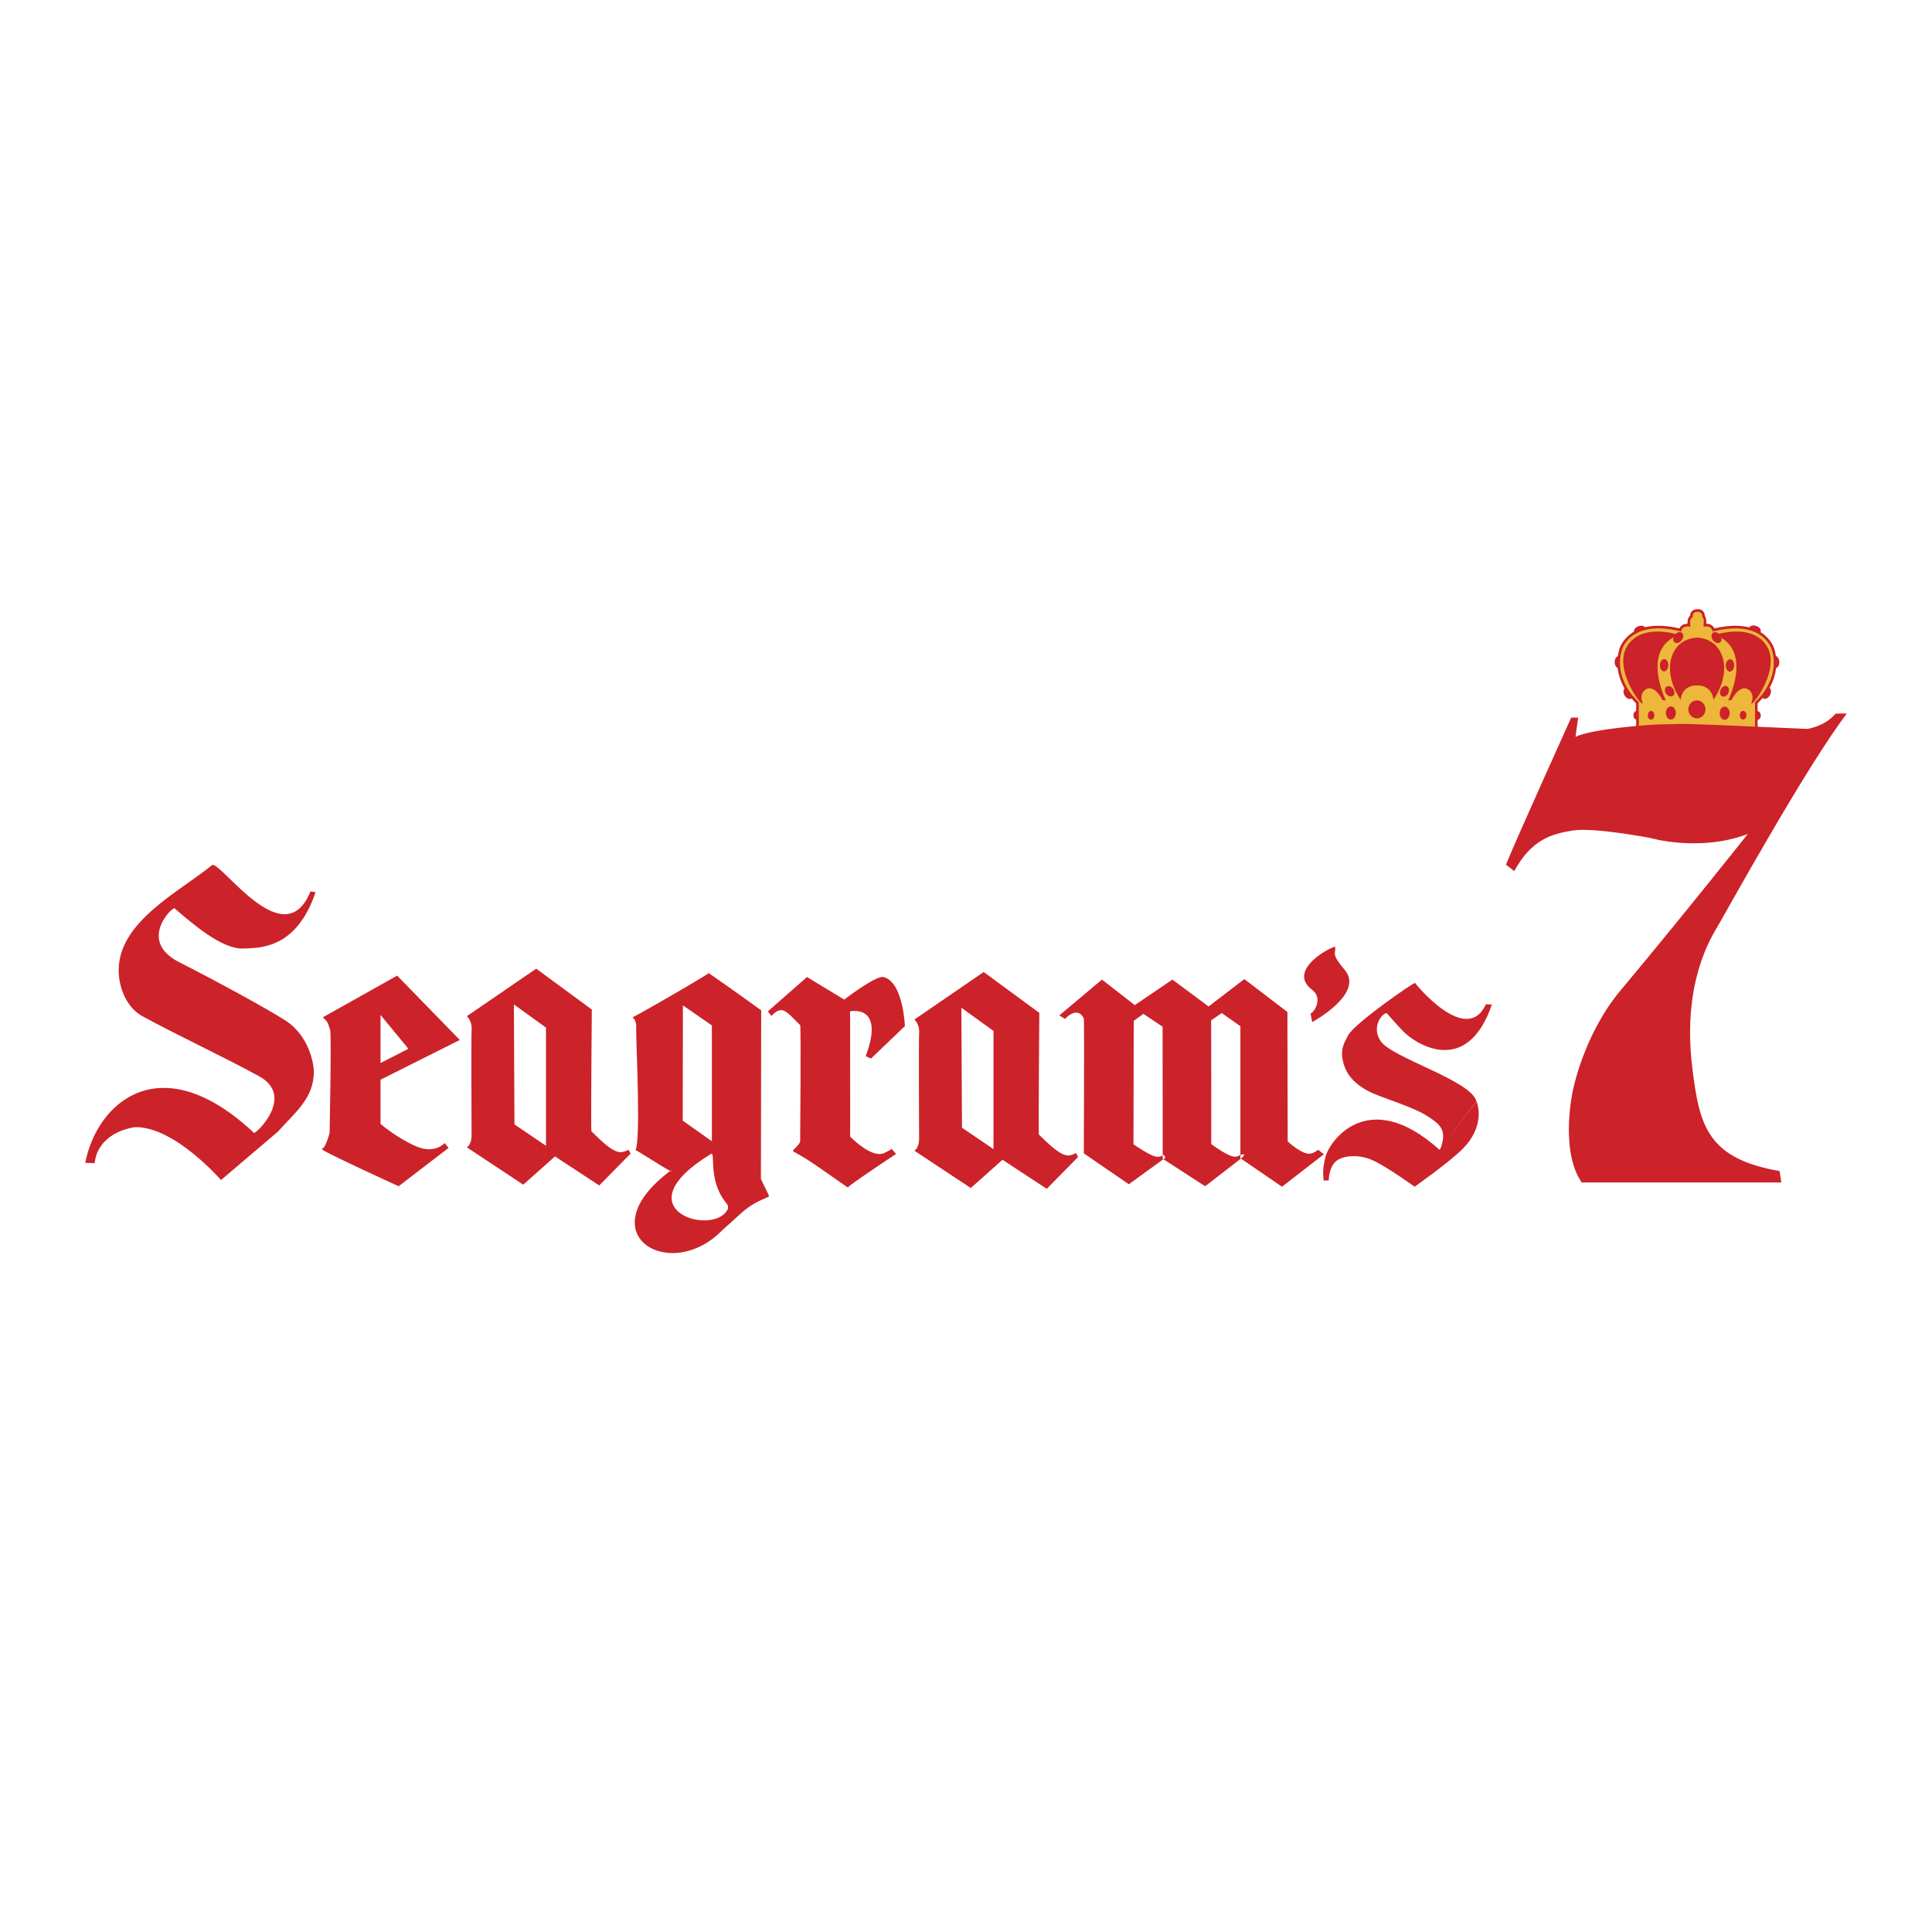
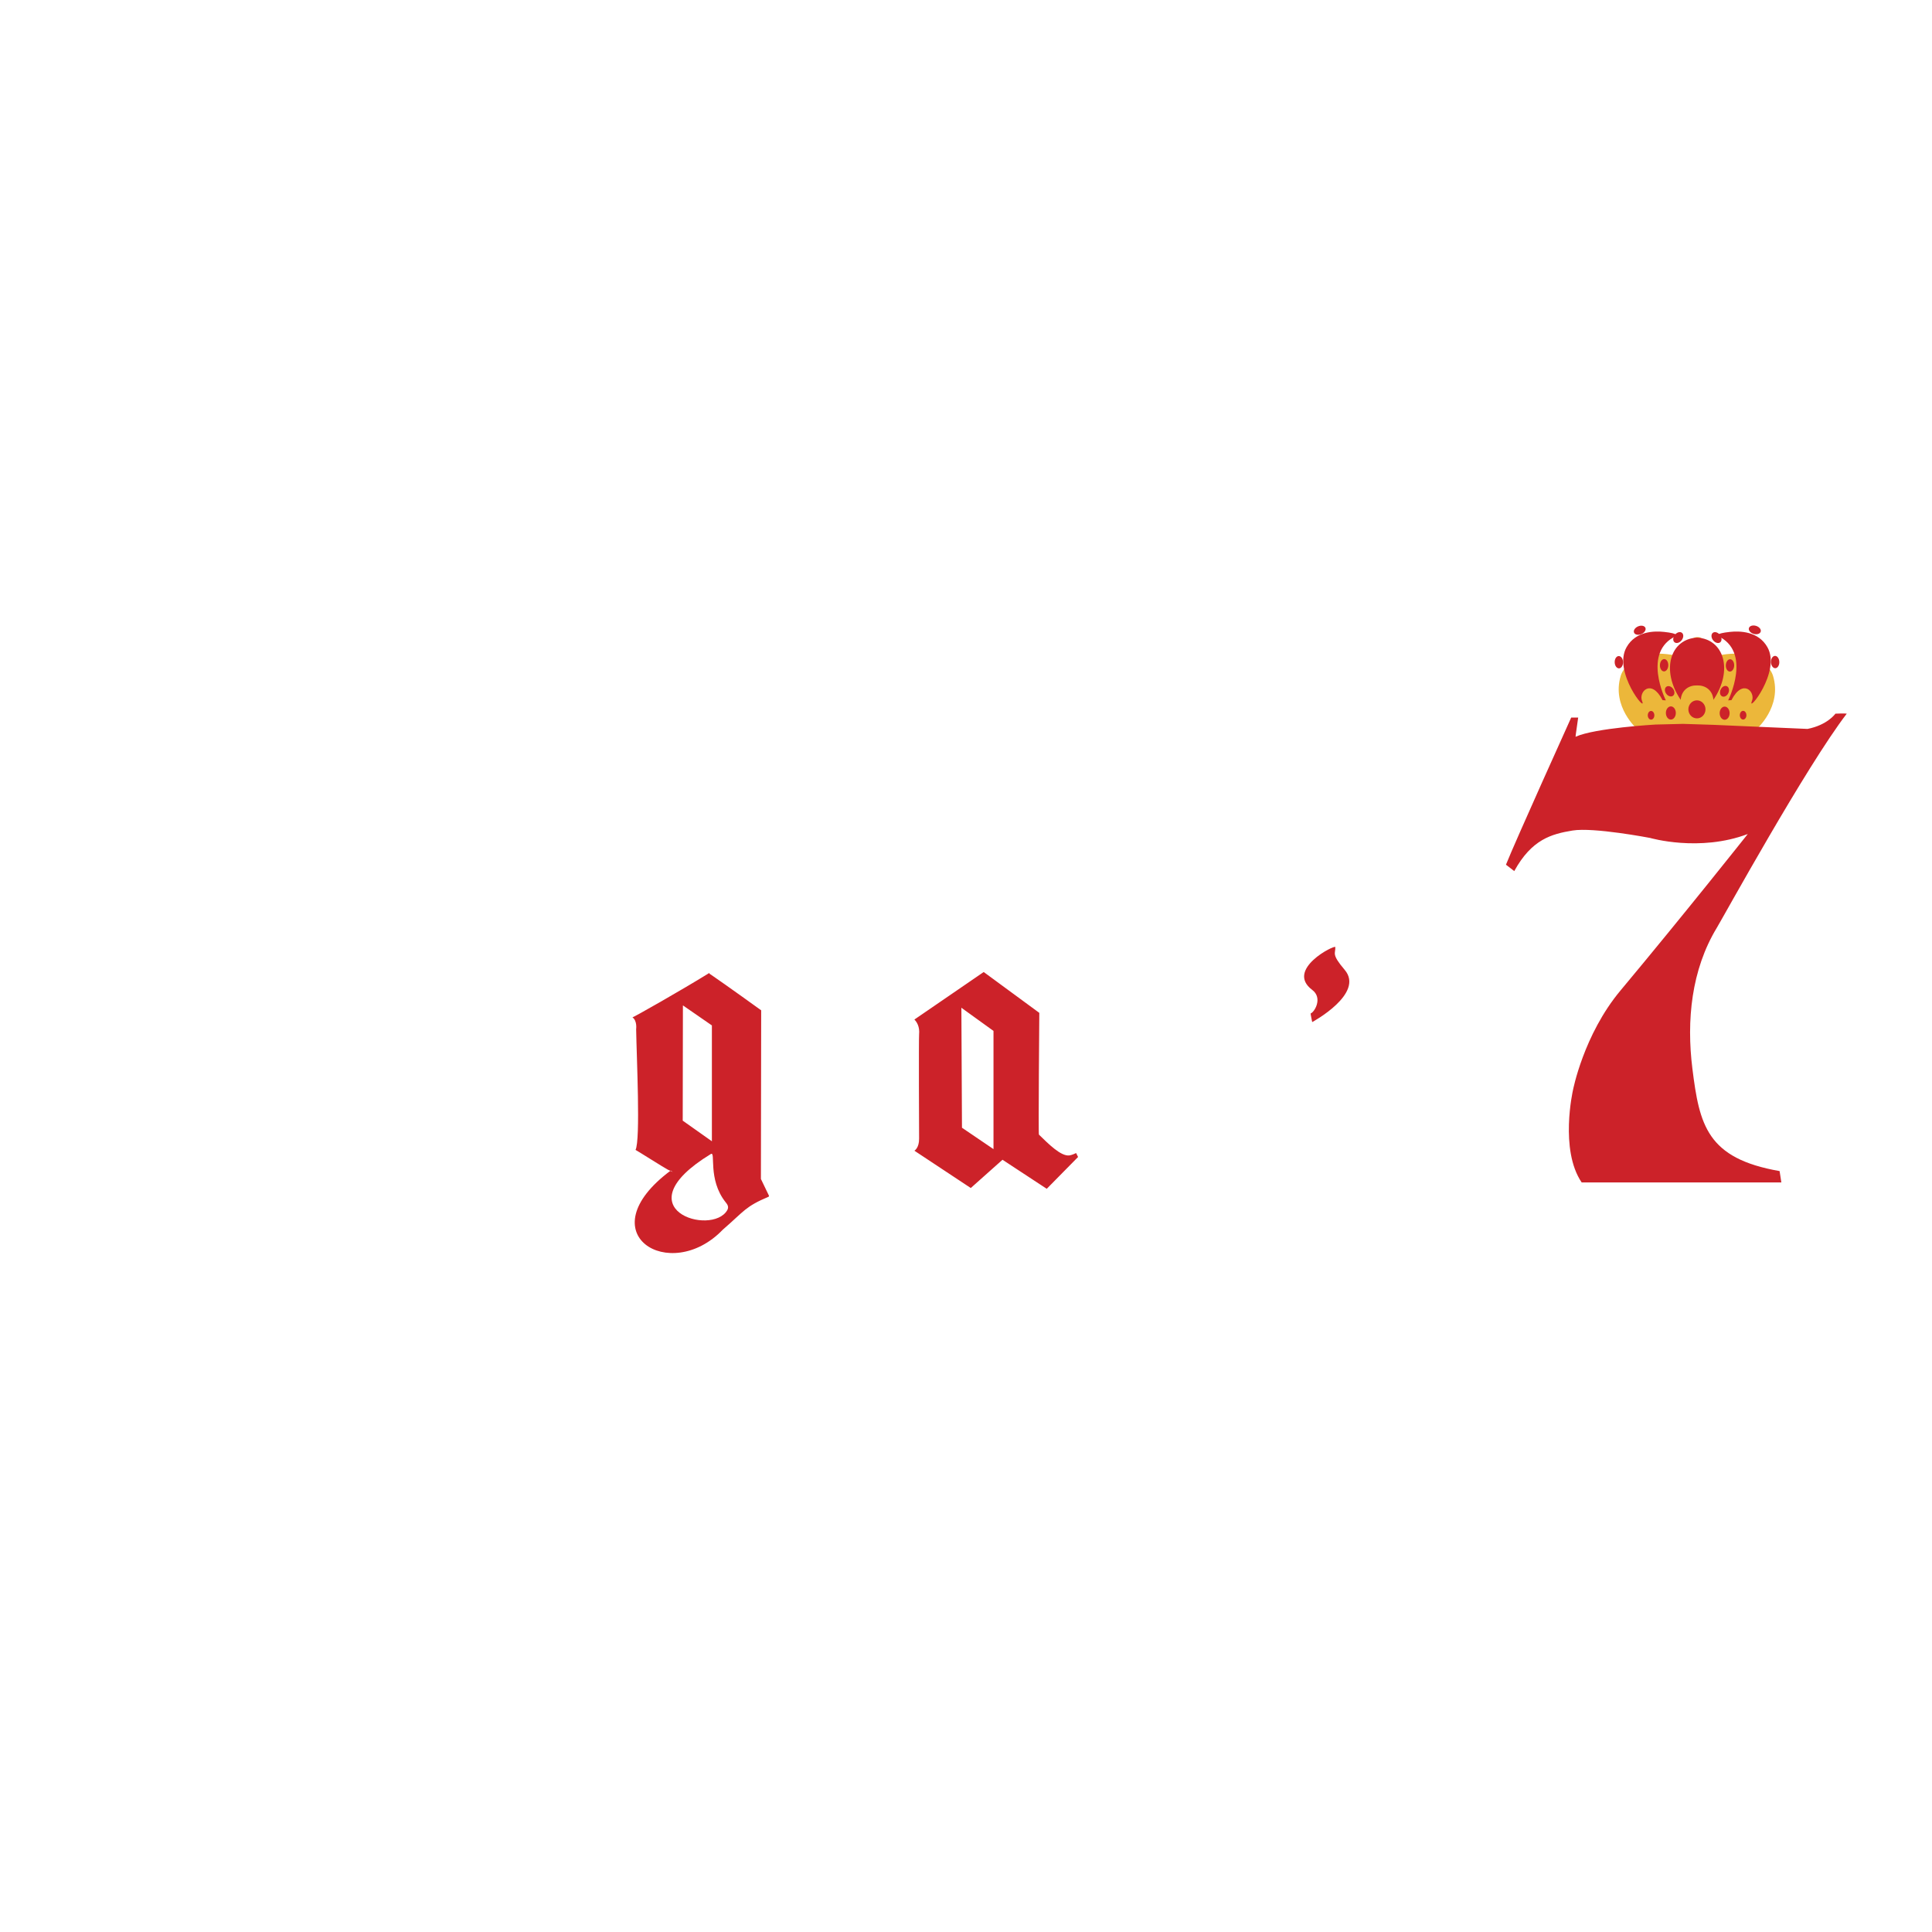
<svg xmlns="http://www.w3.org/2000/svg" width="2500" height="2500" viewBox="0 0 192.756 192.756">
  <path fill-rule="evenodd" clip-rule="evenodd" fill="#fff" d="M0 0h192.756v192.756H0V0z" />
-   <path d="M25.37 113.021c.391-.078 3.985-3.706.509-5.626-3.458-1.909-8.221-4.119-11.748-6.049-1.526-.896-2.293-2.804-2.293-4.59.056-4.829 5.984-7.735 9.354-10.469 1.073-.08 7.193 9.041 9.783 2.65l.559.082c-.011.001-.016.013-.035-.043-1.927 5.708-5.525 5.601-7.351 5.663-2.051-.013-4.822-2.363-6.753-4.031-.391.04-3.598 3.354.523 5.41 3.657 1.863 8.327 4.395 10.485 5.748 2.514 1.577 2.906 4.498 2.909 5.132.015 2.695-1.93 4.141-3.589 6.007l-5.646 4.805c.006.022-.065-.037-.004.043.066.088-4.632-5.392-8.61-5.295-1.359.182-3.756 1.078-4.022 3.596l-.938-.037c1.166-6.012 7.511-11.762 16.881-2.951l-.014-.045zM143.688 114.687c.742-1.979.02-2.507-1.436-3.428-1.256-.795-4.434-1.772-5.459-2.263-1.025-.489-2.295-1.322-2.734-2.841-.439-1.518.119-2.173.42-2.82.541-1.168 6.709-5.437 6.709-5.26 0 .039 5.107 6.356 7.061 2.125l.596.02c-2.461 7.219-7.607 4.026-8.965 2.557-1.156-1.251-1.516-1.694-1.523-1.694-.469-.007-1.584 1.397-.586 2.82 1.156 1.653 8.996 3.904 9.531 5.966l-3.614 4.818z" fill-rule="evenodd" clip-rule="evenodd" fill="#cc2229" />
-   <path d="M147.311 109.877c.307.757.582 2.721-1.309 4.673-1.307 1.346-4.863 3.849-4.863 3.849s-2.783-2.008-4.199-2.644c-1.416-.637-2.891-.435-3.516 0-.889.617-.85 2.017-.85 2.017s-.529.019-.529-.009c.021-.451-.176-.804.188-2.312.373-1.558 4.248-7.16 11.387-.735l3.691-4.839zM39.624 97.34l6.25 6.416-7.91 3.967v4.408s1.514 1.321 3.467 2.203 2.93-.294 2.93-.294l.391.49-4.98 3.82s-8.057-3.673-7.666-3.723c.391-.049.781-1.616.781-1.616s.195-9.99.048-10.284c-.146-.294-.097-.734-.732-1.225l7.421-4.162zm-1.661 3.918v4.8l2.783-1.42-2.783-3.38zM88.954 114.618l.449.509s-4.882 3.232-4.785 3.33c.372.374-2.637-1.86-4.199-2.84-1.338-.839-1.465-.686-1.172-.979s.585-.588.585-.783c0 0 .098-11.48 0-11.578-1.478-1.482-1.796-1.998-2.871-.921l-.352-.45 3.906-3.428 3.711 2.252s3.162-2.422 3.906-2.252c1.986.451 2.149 4.896 2.149 4.896l-3.388 3.243-.519-.245c1.967-5.262-1.562-4.467-1.562-4.467l.011 11.411s-.017 1.087 0 1.098c.118.07 2.148 2.233 3.438 1.606.677-.33.693-.402.693-.402zM123.756 102.385v13.174l4.15 2.84 4.18-3.241-.582-.45s-.277.3-.781.391c-.777.142-2.25-1.214-2.25-1.214l-.029-12.919-4.297-3.281-3.564 2.732-3.613-2.684-3.75 2.547-3.281-2.547-4.25 3.574s.598.392.588.344c-.008-.031 1.219-1.349 1.855-.05.057.117 0 13.468 0 13.468l4.492 3.086 3.652-2.654-.197-.333s-.047.244-.633.244-2.359-1.243-2.359-1.243l.025-12.322.971-.695 1.908 1.283.012 13.174 4.236 2.743 3.547-2.743s.996-.822-.391-.225c-.592.254-2.549-1.244-2.549-1.244s0-12.155-.01-12.342l1.059-.725 1.861 1.312zM46.581 101.386l6.915-4.741 5.547 4.075s-.102 12.084-.039 12.145c.909.885 2.201 2.231 3.047 2.077.43-.078.664-.234.664-.234l.195.391-3.125 3.174-4.414-2.899-3.165 2.821-5.625-3.723s.482-.269.469-1.214c-.009-.642-.04-9.984 0-10.382.078-.785-.235-1.256-.469-1.49zm4.747 10.794l3.145 2.135v-11.793l-3.203-2.312.058 11.97z" fill-rule="evenodd" clip-rule="evenodd" fill="#cc2229" />
  <path d="M67.138 116.935l-.506-.237c-.254-.116-3.229-2-3.225-1.972.508-.989.107-9.224.061-12.035-.006.015.132-.832-.369-1.196-.006.081 4.967-2.754 7.501-4.32.339-.183-.005-.103.32.059 1.591 1.087 5.023 3.565 5.023 3.565l-.027 16.827.809 1.68-.027.084c-2.371 1.007-2.391 1.398-4.59 3.301-5.273 5.485-13.608.362-5.19-5.906l.22.15zm5.42 3.804c.198-.347-.008-.598-.156-.783-1.833-2.291-.951-5.145-1.484-4.818-8.985 5.484.117 8.266 1.64 5.601zm-4.443-8.932l2.91 2.058v-11.558l-2.891-1.999-.019 11.499zM133.223 94.49c-.016-.263-5.021 2.227-2.305 4.271 1.094.822.205 2.246-.156 2.351-.021.007.156.862.156.862s5.262-2.839 3.242-5.211c-1.367-1.607-.898-1.607-.937-2.273zM91.23 101.719l6.915-4.741 5.547 4.075s-.102 12.085-.039 12.146c.91.884 2.195 2.197 3.047 2.076.273-.039.664-.235.664-.235l.195.392-3.125 3.174-4.414-2.898-3.165 2.82-5.625-3.722s.482-.27.469-1.215c-.009-.642-.039-9.985 0-10.382.078-.785-.235-1.256-.469-1.49zm4.746 10.794l3.145 2.135v-11.793l-3.204-2.312.059 11.97zM163.291 71.801c.182 0 .328-.194.328-.435s-.146-.435-.328-.435-.328.195-.328.435.146.435.328.435zM175.342 71.823c.182 0 .328-.195.328-.436 0-.24-.146-.435-.328-.435s-.328.194-.328.435.146.436.328.436zM161.494 65.455c.232-.009.428.259.438.598.01.339-.168.622-.398.63s-.426-.259-.436-.598c-.012-.339.168-.622.396-.63zM162.146 68.63c.199-.115.496.033.662.329s.141.629-.061.743c-.199.114-.498-.033-.664-.329-.165-.296-.138-.629.063-.743zM164.16 62.634c.092.211-.084.491-.396.626s-.641.073-.732-.138c-.094-.211.084-.491.395-.626s.639-.072.733.138zM175.668 63.014c-.062.222-.379.325-.705.229-.326-.095-.537-.352-.475-.574.062-.221.377-.324.703-.229s.539.352.477.574zM176.518 68.616c.203.109.236.438.074.737-.162.298-.459.452-.662.343-.203-.109-.236-.438-.074-.737.162-.297.458-.451.662-.343zM177.086 65.438c.23-.009.426.259.436.599.012.339-.168.621-.398.63-.23.008-.426-.26-.436-.599s.167-.621.398-.63z" fill-rule="evenodd" clip-rule="evenodd" fill="#cc2229" />
-   <path d="M169.33 72.768h-5.959v-2.653s-2.609-2.241-1.67-5.346c0 0 .869-3.153 5.934-1.919 0 0 .131-.565.869-.479-.088-.739.246-.87.246-.87s-.055-.537.521-.588c.734-.065.689.588.689.588s.219.13.131.87c.74-.087.869.479.869.479 5.064-1.234 5.934 1.919 5.934 1.919.941 3.105-1.668 5.346-1.668 5.346v2.653h-5.961.065z" fill-rule="evenodd" clip-rule="evenodd" fill="#ecb73a" />
-   <path d="M169.33 72.898h-.064v-.261h.064v.261zm-.064 0h-6.026V70.171c-.346-.317-2.557-2.496-1.664-5.441.018-.063.936-3.214 5.977-2.034.082-.172.299-.47.809-.465-.023-.495.152-.714.258-.8.008-.182.088-.599.641-.648.742-.065.824.487.832.668.07.09.176.308.145.781.51-.004.725.293.807.465 5.043-1.18 5.959 1.973 5.977 2.034.893 2.944-1.316 5.122-1.664 5.441V72.899h-6.025v-.261h5.766V70.056l.045-.039c.006-.006 2.545-2.186 1.629-5.21v-.001c-.002-.009-.836-3.034-5.777-1.83l-.123.031-.033-.124c0-.001-.104-.455-.729-.382l-.164.019.02-.164c.078-.661-.076-.749-.076-.749l-.059-.042.004-.07c0-.001.033-.503-.549-.452-.445.04-.404.442-.404.443l.01.094-.086.039s-.244.094-.17.736l.02.164-.167-.019c-.625-.074-.73.381-.73.382l-.031.124-.125-.031c-4.941-1.205-5.775 1.821-5.777 1.83v.001c-.916 3.024 1.623 5.204 1.631 5.21l.045.039V72.637h5.764v.261h-.001z" fill="#cc2229" />
+   <path d="M169.33 72.768h-5.959s-2.609-2.241-1.67-5.346c0 0 .869-3.153 5.934-1.919 0 0 .131-.565.869-.479-.088-.739.246-.87.246-.87s-.055-.537.521-.588c.734-.065.689.588.689.588s.219.13.131.87c.74-.087.869.479.869.479 5.064-1.234 5.934 1.919 5.934 1.919.941 3.105-1.668 5.346-1.668 5.346v2.653h-5.961.065z" fill-rule="evenodd" clip-rule="evenodd" fill="#ecb73a" />
  <path d="M169.303 71.672c.473 0 .854-.403.854-.9 0-.496-.381-.899-.854-.899-.471 0-.854.403-.854.899 0 .497.383.9.854.9zM166.916 69.418c.186-.139.189-.453.004-.701-.184-.248-.484-.336-.672-.197-.186.139-.189.453-.004.7.184.248.485.336.672.198zM167.125 64.116c.215.108.531-.031.703-.312.174-.279.141-.594-.074-.702-.217-.108-.531.031-.705.312-.174.279-.141.594.076.702zM170.941 63.104c.217-.108.531.031.705.311.174.28.139.595-.076.703-.215.107-.531-.032-.705-.312-.172-.279-.138-.594.076-.702zM166.01 66.986c.23.009.426-.259.436-.599s-.168-.622-.398-.63-.426.259-.436.599c-.012.339.167.622.398.63zM172.582 67.003c.232.008.428-.26.438-.599.01-.34-.168-.622-.398-.631s-.426.26-.436.599c-.012.339.168.622.396.631zM171.82 69.479c.211.098.486-.049.617-.33.129-.28.064-.586-.146-.684-.213-.098-.488.049-.619.329s-.065.588.148.685zM172.068 71.813c.275 0 .496-.294.496-.658s-.221-.657-.496-.657c-.273 0-.496.294-.496.657s.223.658.496.658zM166.701 71.791c.275 0 .496-.294.496-.658 0-.363-.221-.657-.496-.657-.273 0-.496.294-.496.657 0 .364.223.658.496.658zM173.91 71.791c.182 0 .33-.195.33-.435s-.148-.435-.33-.435c-.18 0-.328.194-.328.435s.148.435.328.435zM164.727 71.801c.182 0 .328-.194.328-.435s-.146-.435-.328-.435-.328.195-.328.435.146.435.328.435z" fill-rule="evenodd" clip-rule="evenodd" fill="#cc2229" />
  <path d="M167.264 63.436c-3.502 1.566-1.064 6.438-1.064 6.438l-.328-.021c-1.129-2.197-2.414-.827-2.043.086.537 1.329-2.943-2.91-1.545-5.372.916-1.614 2.787-1.625 3.746-1.522 1.48.158 1.234.391 1.234.391zM171.354 63.436c3.502 1.566 1.066 6.438 1.066 6.438l.326-.021c1.131-2.197 2.414-.827 2.045.086-.539 1.329 2.941-2.91 1.543-5.372-.916-1.614-2.787-1.625-3.746-1.522-1.479.158-1.234.391-1.234.391z" fill-rule="evenodd" clip-rule="evenodd" fill="#cc2229" />
  <path d="M169.307 63.615c2.686.124 3.646 3.249 1.643 6.204-.094-1.013-.854-1.462-1.639-1.434l-.004-4.77z" fill-rule="evenodd" clip-rule="evenodd" fill="#cc2229" />
  <path d="M169.326 63.615c-2.686.124-3.646 3.249-1.643 6.204.092-1.013.852-1.462 1.639-1.434l.004-4.77zM150.25 86.271c.957-2.394 6.508-14.678 6.508-14.678h.697c-.262 1.784-.262 1.914-.262 1.914 1.945-.88 7.973-1.218 7.973-1.218l2.752-.068 3.002.095 9.418.409c2-.392 2.783-1.522 2.783-1.522.957-.043 1.131 0 1.131 0-4.045 5.264-12.348 20.345-12.963 21.36-2.545 4.198-3.037 9.255-2.438 14.052.703 5.622 1.438 8.962 8.701 10.224l.174 1.131h-19.924c-2.219-3.263-.871-9.18-.871-9.18s1.053-5.544 4.742-9.962c6.396-7.657 12.703-15.618 12.703-15.618-4.828 1.827-9.744.392-9.744.392s-5.656-1.087-7.744-.739-4.066.87-5.809 4.046l-.829-.638z" fill-rule="evenodd" clip-rule="evenodd" fill="#cc2229" />
</svg>